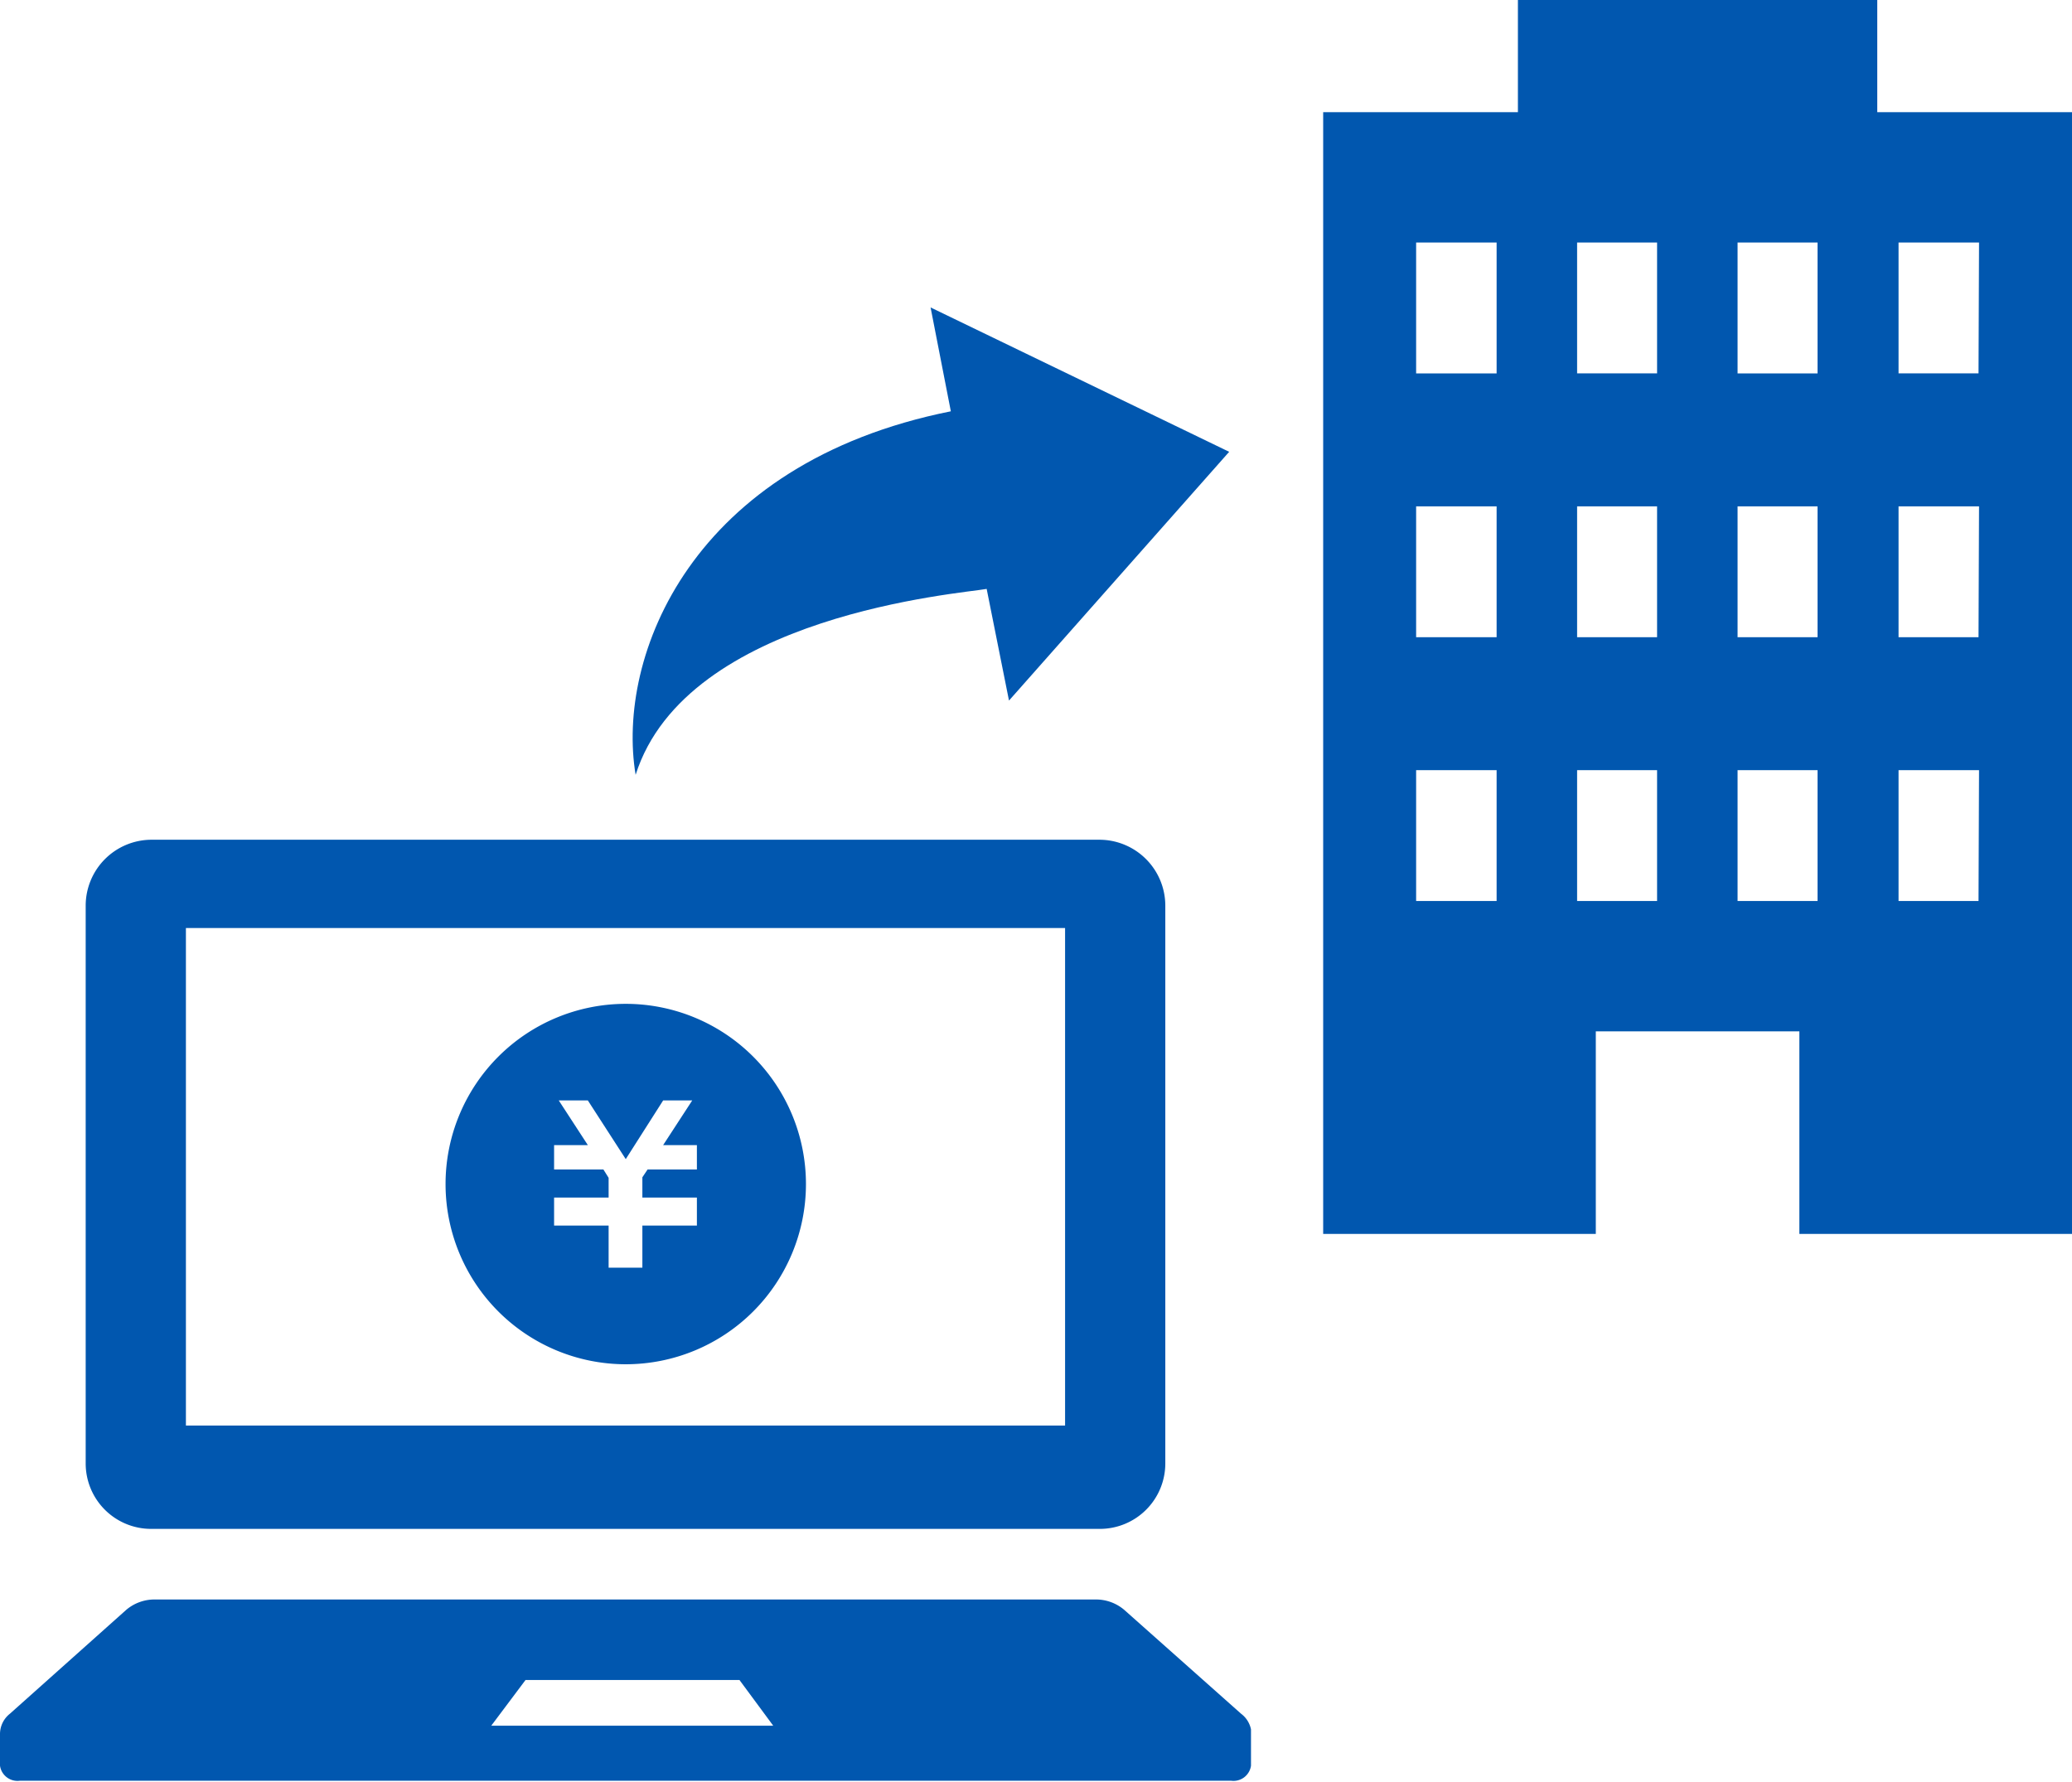
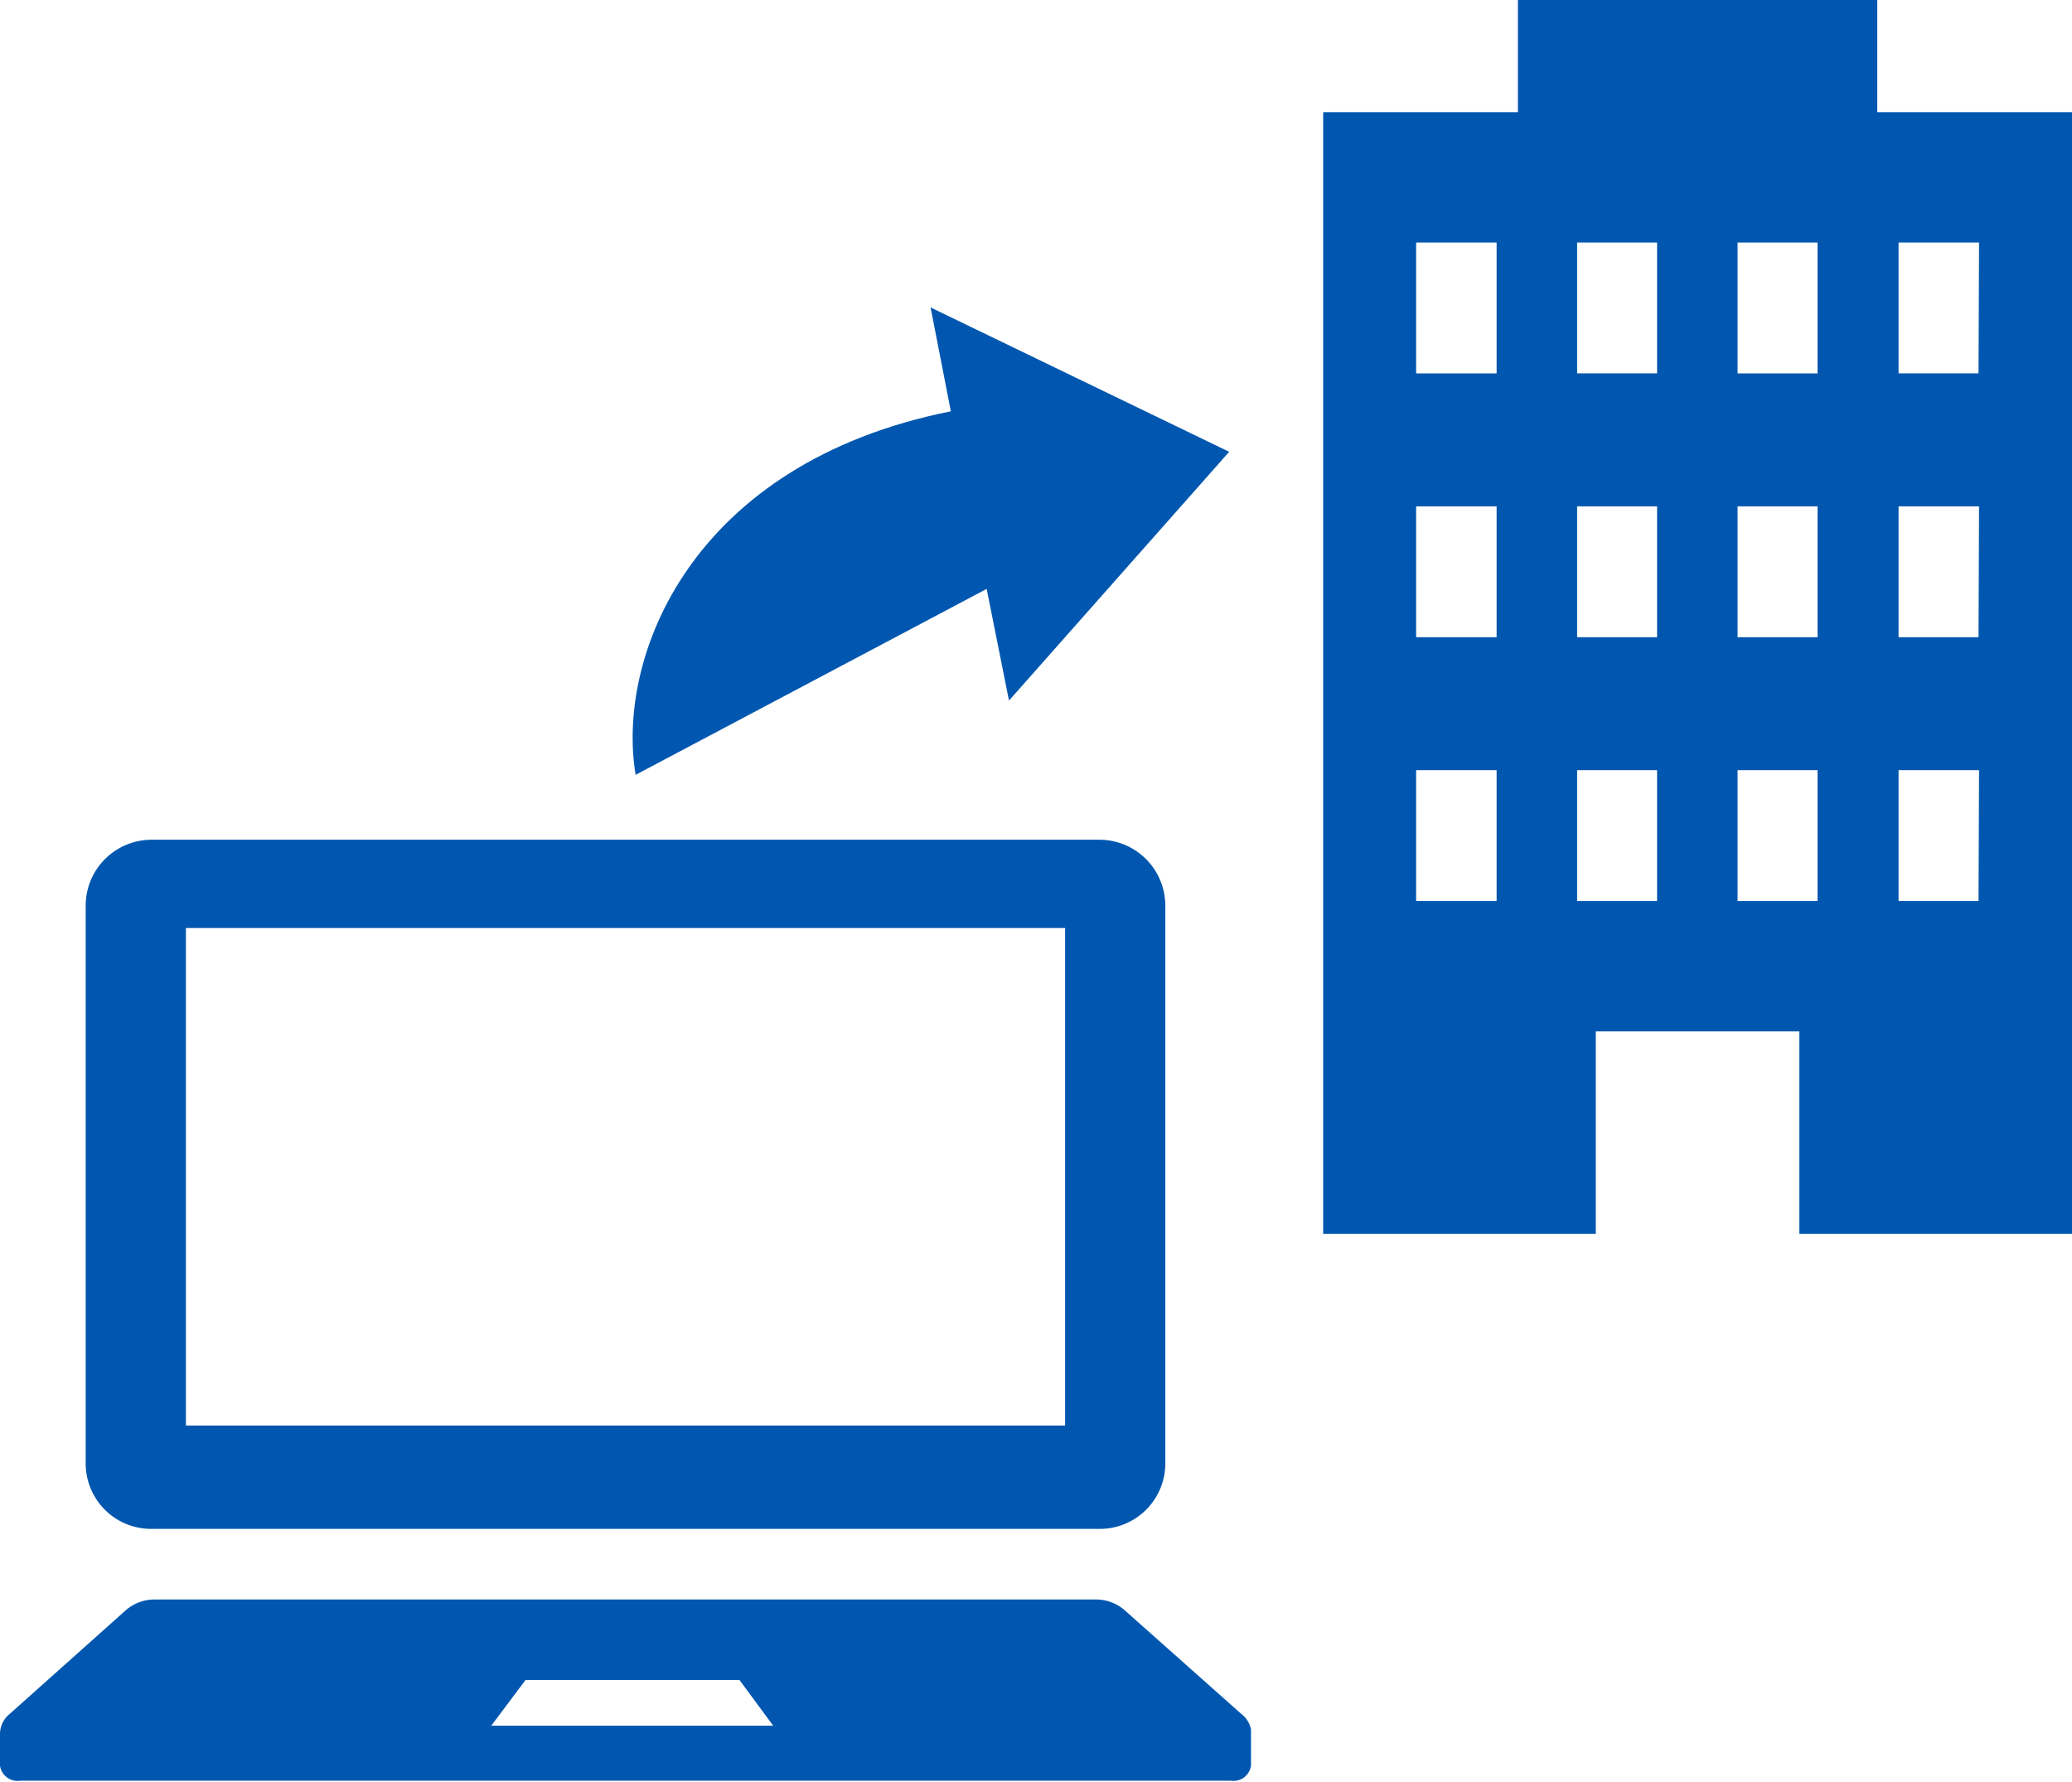
<svg xmlns="http://www.w3.org/2000/svg" viewBox="0 0 39.9 34.32">
  <defs>
    <style>.cls-1{fill:#0157af;}</style>
  </defs>
  <title>i_benri_furikae</title>
  <g id="_1" data-name="1">
-     <path class="cls-1" d="M12.05,19.33a3.47,3.47,0,1,0,3.47,3.47A3.47,3.47,0,0,0,12.05,19.33Zm1.37,3.19h-.95l-.1.15v.39h1.05v.54H12.37v.81h-.65V23.6H10.67v-.54h1.05v-.38l-.1-.16h-.95v-.47h.65l-.56-.86h.56l.73,1.13.72-1.13h.56l-.56.86h.65Z" />
-     <path class="cls-1" d="M19,11.34l.43,2.15L23.67,8.7,17.92,5.92l.39,2c-5,1-6.45,4.72-6.07,7C13.22,11.83,18.52,11.43,19,11.34Z" />
+     <path class="cls-1" d="M19,11.34l.43,2.15L23.67,8.7,17.92,5.92l.39,2c-5,1-6.45,4.72-6.07,7Z" />
    <path class="cls-1" d="M36.15,2.16V0H29.23V2.16H25.48v21.6h5.25v-3.9h3.92v3.9H39.9V2.16ZM28.82,17.35H27.27V14.83h1.55Zm0-5.08H27.27V9.75h1.55Zm0-5.08H27.27V4.67h1.55Zm3.09,10.16H30.37V14.83h1.54Zm0-5.08H30.37V9.75h1.54Zm0-5.08H30.37V4.67h1.54ZM35,17.35H33.46V14.83H35Zm0-5.08H33.46V9.75H35Zm0-5.08H33.46V4.67H35Zm3.1,10.16H36.56V14.83h1.55Zm0-5.08H36.56V9.75h1.55Zm0-5.08H36.56V4.67h1.55Z" />
    <path class="cls-1" d="M2.91,29.44H21.18a1.26,1.26,0,0,0,1.26-1.26V17.44a1.27,1.27,0,0,0-1.26-1.27H2.91a1.27,1.27,0,0,0-1.26,1.27V28.18A1.26,1.26,0,0,0,2.91,29.44Zm.67-11.57H20.51v9.58H3.58Z" />
    <path class="cls-1" d="M23.9,33l-2.25-2a.84.84,0,0,0-.57-.2H3a.84.84,0,0,0-.57.2L.19,33a.5.5,0,0,0-.19.38V34a.34.34,0,0,0,.38.29H23.71a.34.34,0,0,0,.38-.29v-.7A.5.5,0,0,0,23.9,33Zm-14.44.23.66-.88h4.12l.65.88Z" />
  </g>
</svg>